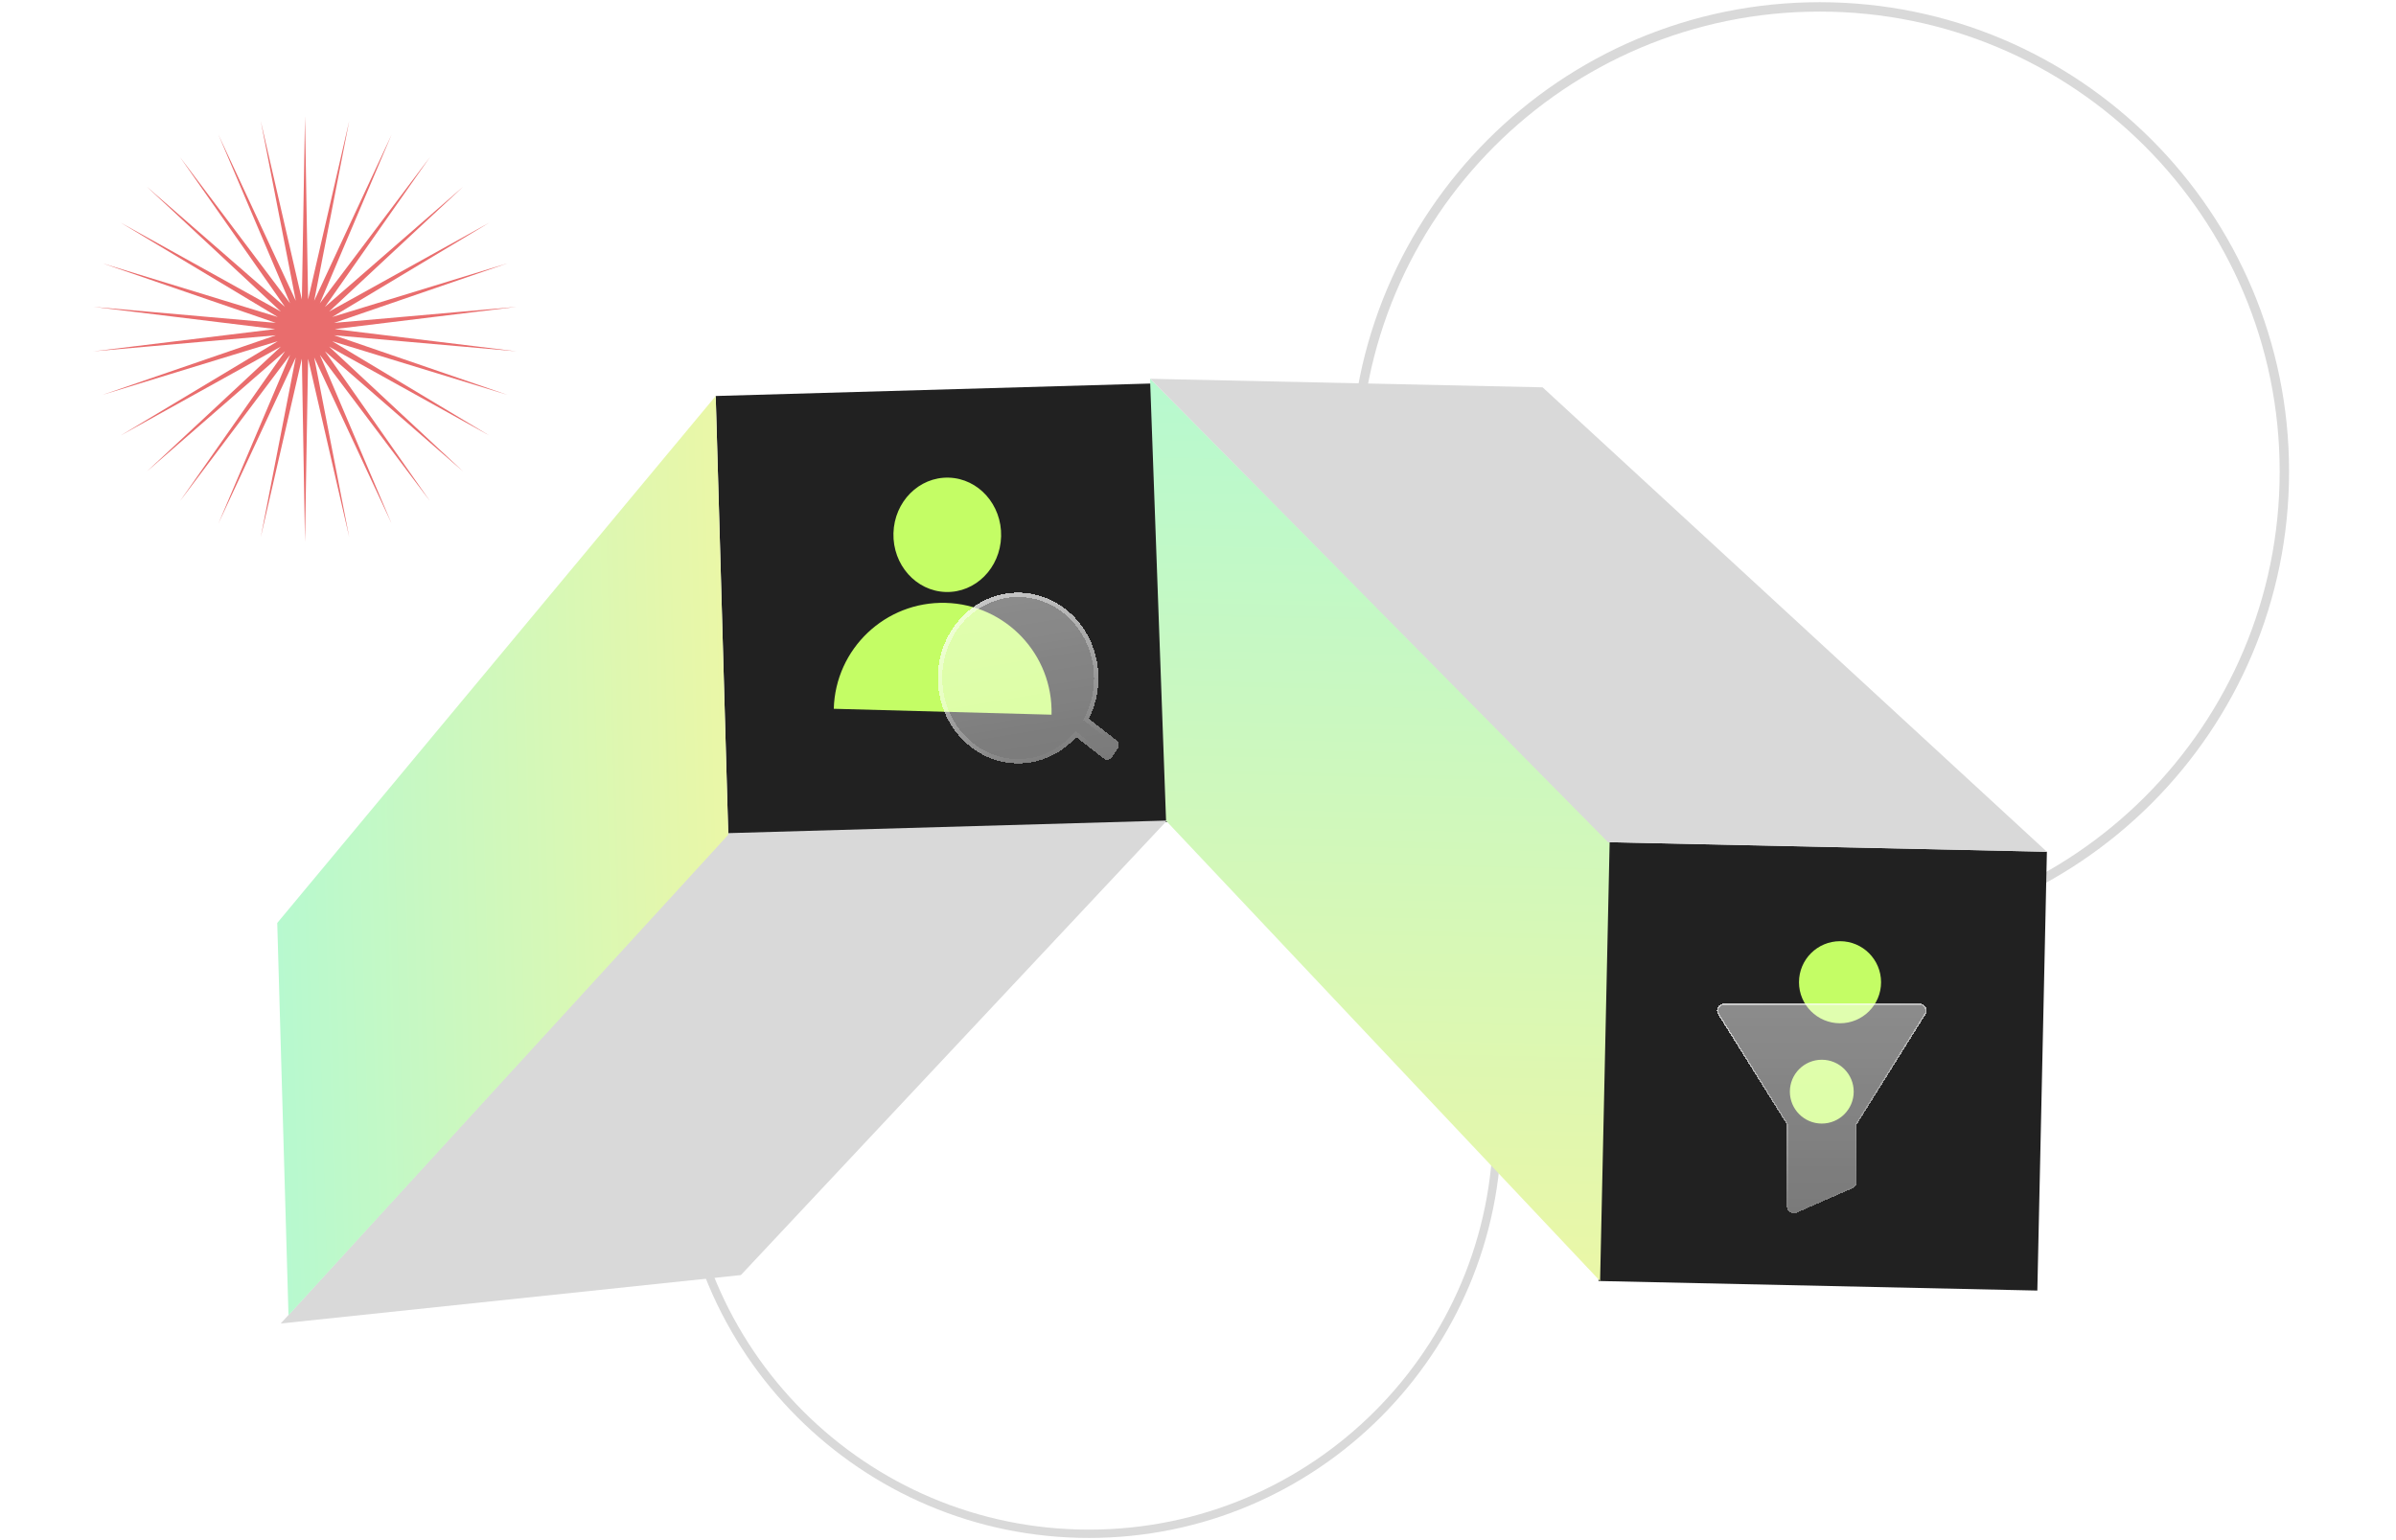
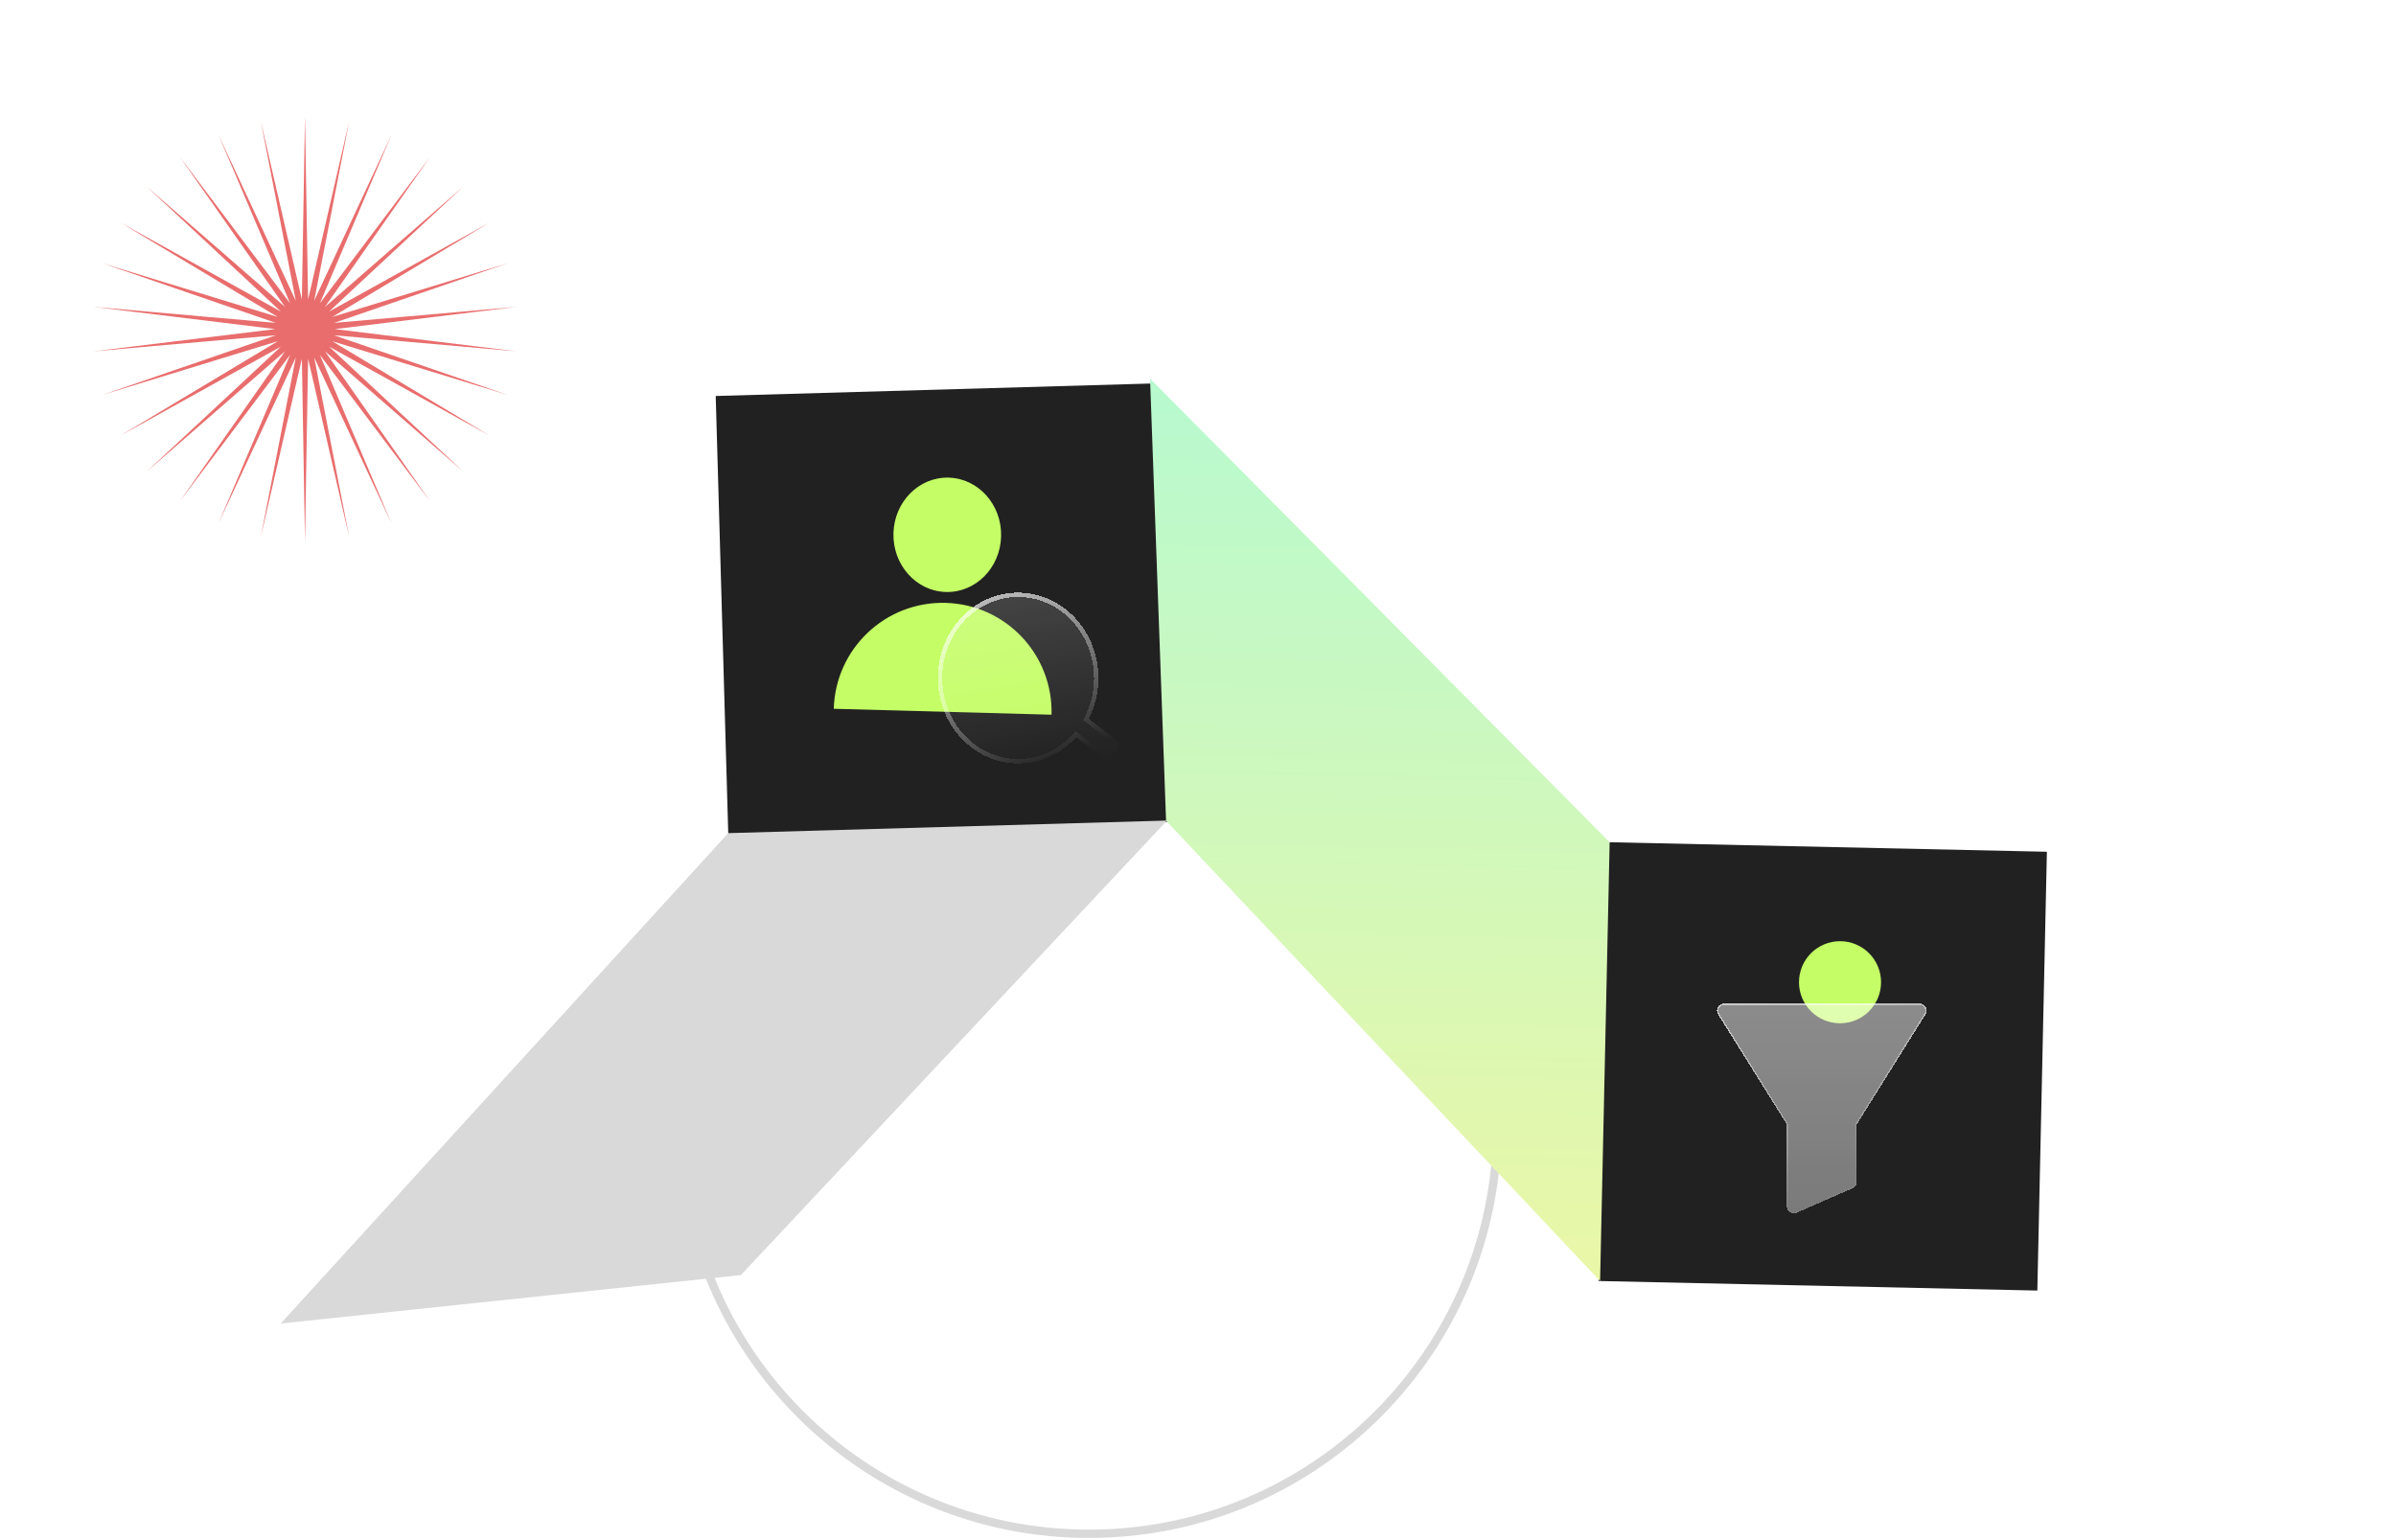
<svg xmlns="http://www.w3.org/2000/svg" width="546" height="351" viewBox="0 0 546 351" fill="none">
  <g clip-path="url(#clip0_3283_28706)">
-     <path d="M307.705 107.464C307.705 166.539 355.594 214.428 414.669 214.428C473.743 214.428 521.633 166.539 521.633 107.464C521.633 48.389 473.743 0.5 414.669 0.5C355.594 0.5 307.705 48.389 307.705 107.464ZM519.492 107.464C519.492 165.356 472.561 212.288 414.669 212.288C356.776 212.288 309.845 165.356 309.845 107.464C309.845 49.572 356.776 2.64 414.669 2.64C472.561 2.64 519.492 49.572 519.492 107.464Z" fill="#D9D9D9" />
    <path d="M342.158 256.5C342.158 308.415 300.073 350.5 248.158 350.5C196.243 350.5 154.158 308.415 154.158 256.5C154.158 204.585 196.243 162.5 248.158 162.5C300.073 162.5 342.158 204.585 342.158 256.5ZM156.056 256.5C156.056 307.367 197.291 348.602 248.158 348.602C299.025 348.602 340.261 307.367 340.261 256.5C340.261 205.633 299.025 164.398 248.158 164.398C197.291 164.398 156.056 205.633 156.056 256.5Z" fill="#D9D9D9" />
    <rect x="163.096" y="90.246" width="100.028" height="100.028" transform="rotate(-1.641 163.096 90.246)" fill="#212121" />
    <path d="M165.949 189.872L265.936 187.007L168.835 290.588L63.969 301.627L165.949 189.872Z" fill="#D9D9D9" />
-     <path d="M63.178 210.345L163.093 90.248L165.958 190.235L115.849 244.992L65.74 299.749L63.178 210.345Z" fill="url(#paint0_linear_3283_28706)" />
    <rect x="466.445" y="194.117" width="100.028" height="100.028" transform="rotate(91.247 466.445 194.117)" fill="#212121" />
    <circle cx="419.305" cy="223.852" r="9.352" fill="#C4FD65" />
-     <circle cx="415.149" cy="248.789" r="7.274" fill="#C4FD65" />
    <g opacity="0.8" filter="url(#filter0_bd_3283_28706)">
      <path fill-rule="evenodd" clip-rule="evenodd" d="M391.449 225.707C391.73 225.201 392.264 224.887 392.843 224.887H437.454C438.034 224.887 438.568 225.201 438.848 225.707C439.129 226.215 439.113 226.832 438.805 227.324L423.115 252.428V265.515C423.115 266.148 422.741 266.722 422.161 266.975L409.415 272.552C408.921 272.767 408.354 272.719 407.904 272.426C407.454 272.131 407.183 271.63 407.183 271.092V252.429L391.494 227.325C391.185 226.833 391.169 226.216 391.45 225.708L391.449 225.707Z" fill="white" fill-opacity="0.5" shape-rendering="crispEdges" />
      <path fill-rule="evenodd" clip-rule="evenodd" d="M391.449 225.707C391.73 225.201 392.264 224.887 392.843 224.887H437.454C438.034 224.887 438.568 225.201 438.848 225.707C439.129 226.215 439.113 226.832 438.805 227.324L423.115 252.428V265.515C423.115 266.148 422.741 266.722 422.161 266.975L409.415 272.552C408.921 272.767 408.354 272.719 407.904 272.426C407.454 272.131 407.183 271.63 407.183 271.092V252.429L391.494 227.325C391.185 226.833 391.169 226.216 391.45 225.708L391.449 225.707Z" fill="url(#paint1_linear_3283_28706)" shape-rendering="crispEdges" />
      <path d="M438.674 227.243L438.674 227.243L422.985 252.347L422.962 252.384V252.428V265.515C422.962 266.088 422.623 266.606 422.1 266.834L422.1 266.834L409.354 272.411C408.908 272.605 408.395 272.562 407.988 272.298C407.581 272.031 407.336 271.578 407.336 271.092V252.429V252.385L407.313 252.347L391.624 227.244L391.624 227.243C391.345 226.799 391.33 226.241 391.584 225.782L391.604 225.746C391.863 225.31 392.334 225.04 392.843 225.04H437.454C437.978 225.04 438.46 225.325 438.714 225.782C438.968 226.241 438.953 226.798 438.674 227.243Z" stroke="url(#paint2_linear_3283_28706)" stroke-width="0.307" shape-rendering="crispEdges" />
    </g>
    <path d="M366.806 191.948L364.629 291.952L265.723 187.051L262.072 86.293L366.806 191.948Z" fill="url(#paint3_linear_3283_28706)" />
-     <path d="M351.533 88.274L466.443 194.113L366.439 191.937L314.277 139.132L262.114 86.328L351.533 88.274Z" fill="#D9D9D9" />
    <path d="M69.5 26.5L70.21 68.247L79.584 27.56L71.598 68.542L89.227 30.693L72.895 69.12L98.008 35.763L74.043 69.954L105.543 42.547L74.993 71.009L111.502 50.75L75.703 72.238L115.626 60.013L76.142 73.588L117.734 69.93L76.29 75L117.734 80.07L76.142 76.412L115.626 89.987L75.703 77.762L111.502 99.25L74.993 78.991L105.543 107.453L74.043 80.046L98.008 114.237L72.895 80.88L89.227 119.307L71.598 81.458L79.584 122.44L70.21 81.753L69.5 123.5L68.79 81.753L59.416 122.44L67.402 81.458L49.773 119.307L66.105 80.88L40.992 114.237L64.957 80.046L33.458 107.453L64.007 78.991L27.498 99.25L63.297 77.762L23.374 89.987L62.858 76.412L21.266 80.07L62.71 75L21.266 69.93L62.858 73.588L23.374 60.013L63.297 72.238L27.498 50.75L64.007 71.009L33.458 42.547L64.957 69.954L40.992 35.763L66.105 69.12L49.773 30.693L67.402 68.542L59.416 27.56L68.79 68.247L69.5 26.5Z" fill="#E96D6D" />
    <ellipse cx="12.267" cy="13.03" rx="12.267" ry="13.03" transform="matrix(1 0.029 -0.026 1 203.938 108.5)" fill="#C4FD65" />
    <path d="M215.485 137.395C201.782 137.024 190.373 147.831 190.001 161.533L239.623 162.879C239.994 149.176 229.187 137.767 215.485 137.395Z" fill="#C4FD65" />
    <g opacity="0.8" filter="url(#filter1_bd_3283_28706)">
-       <path fill-rule="evenodd" clip-rule="evenodd" d="M248.105 158.802C252.414 150.36 250.288 139.616 242.792 133.796C234.627 127.457 223.183 129.358 217.231 138.044C211.279 146.729 213.072 158.908 221.237 165.248C228.734 171.068 238.994 169.941 245.231 162.996L251.55 167.902C252.124 168.347 252.928 168.214 253.346 167.603L254.705 165.62C255.124 165.01 254.998 164.154 254.424 163.708L248.105 158.802Z" fill="white" fill-opacity="0.5" shape-rendering="crispEdges" />
      <path fill-rule="evenodd" clip-rule="evenodd" d="M248.105 158.802C252.414 150.36 250.288 139.616 242.792 133.796C234.627 127.457 223.183 129.358 217.231 138.044C211.279 146.729 213.072 158.908 221.237 165.248C228.734 171.068 238.994 169.941 245.231 162.996L251.55 167.902C252.124 168.347 252.928 168.214 253.346 167.603L254.705 165.62C255.124 165.01 254.998 164.154 254.424 163.708L248.105 158.802Z" fill="url(#paint4_linear_3283_28706)" shape-rendering="crispEdges" />
      <path d="M247.662 158.58L247.473 158.95L247.796 159.201L254.115 164.107C254.482 164.392 254.564 164.95 254.296 165.341L252.937 167.324C252.683 167.695 252.207 167.774 251.859 167.503L245.54 162.597L245.177 162.315L244.864 162.663C238.803 169.413 228.837 170.51 221.546 164.849C213.588 158.67 211.839 146.788 217.64 138.323C223.428 129.878 234.544 128.03 242.483 134.195C249.787 139.866 251.864 150.347 247.662 158.58Z" stroke="url(#paint5_linear_3283_28706)" shape-rendering="crispEdges" />
    </g>
  </g>
  <defs>
    <filter id="filter0_bd_3283_28706" x="379.73" y="217.207" width="70.839" height="70.837" filterUnits="userSpaceOnUse" color-interpolation-filters="sRGB">
      <feFlood flood-opacity="0" result="BackgroundImageFix" />
      <feGaussianBlur in="BackgroundImageFix" stdDeviation="1.536" />
      <feComposite in2="SourceAlpha" operator="in" result="effect1_backgroundBlur_3283_28706" />
      <feColorMatrix in="SourceAlpha" type="matrix" values="0 0 0 0 0 0 0 0 0 0 0 0 0 0 0 0 0 0 127 0" result="hardAlpha" />
      <feOffset dy="3.84" />
      <feGaussianBlur stdDeviation="5.76" />
      <feComposite in2="hardAlpha" operator="out" />
      <feColorMatrix type="matrix" values="0 0 0 0 0 0 0 0 0 0 0 0 0 0 0 0 0 0 0.08 0" />
      <feBlend mode="normal" in2="effect1_backgroundBlur_3283_28706" result="effect2_dropShadow_3283_28706" />
      <feBlend mode="normal" in="SourceGraphic" in2="effect2_dropShadow_3283_28706" result="shape" />
    </filter>
    <filter id="filter1_bd_3283_28706" x="198.719" y="120.051" width="71.234" height="68.941" filterUnits="userSpaceOnUse" color-interpolation-filters="sRGB">
      <feFlood flood-opacity="0" result="BackgroundImageFix" />
      <feGaussianBlur in="BackgroundImageFix" stdDeviation="2" />
      <feComposite in2="SourceAlpha" operator="in" result="effect1_backgroundBlur_3283_28706" />
      <feColorMatrix in="SourceAlpha" type="matrix" values="0 0 0 0 0 0 0 0 0 0 0 0 0 0 0 0 0 0 127 0" result="hardAlpha" />
      <feOffset dy="5" />
      <feGaussianBlur stdDeviation="7.5" />
      <feComposite in2="hardAlpha" operator="out" />
      <feColorMatrix type="matrix" values="0 0 0 0 0 0 0 0 0 0 0 0 0 0 0 0 0 0 0.08 0" />
      <feBlend mode="normal" in2="effect1_backgroundBlur_3283_28706" result="effect2_dropShadow_3283_28706" />
      <feBlend mode="normal" in="SourceGraphic" in2="effect2_dropShadow_3283_28706" result="shape" />
    </filter>
    <linearGradient id="paint0_linear_3283_28706" x1="62.847" y1="198.773" x2="166.118" y2="195.814" gradientUnits="userSpaceOnUse">
      <stop stop-color="#B7F9CF" />
      <stop offset="1" stop-color="#EAF7A7" />
    </linearGradient>
    <linearGradient id="paint1_linear_3283_28706" x1="415.149" y1="224.887" x2="415.149" y2="272.685" gradientUnits="userSpaceOnUse">
      <stop stop-color="white" stop-opacity="0.2" />
      <stop offset="1" stop-color="white" stop-opacity="0" />
    </linearGradient>
    <linearGradient id="paint2_linear_3283_28706" x1="381.181" y1="221.443" x2="395.827" y2="277.68" gradientUnits="userSpaceOnUse">
      <stop stop-color="white" />
      <stop offset="1" stop-color="white" stop-opacity="0" />
    </linearGradient>
    <linearGradient id="paint3_linear_3283_28706" x1="314.375" y1="87.431" x2="309.949" y2="290.762" gradientUnits="userSpaceOnUse">
      <stop stop-color="#B7F9CF" />
      <stop offset="1" stop-color="#EAF7A7" />
    </linearGradient>
    <linearGradient id="paint4_linear_3283_28706" x1="230.248" y1="130.108" x2="236.998" y2="170.726" gradientUnits="userSpaceOnUse">
      <stop stop-color="white" stop-opacity="0.2" />
      <stop offset="1" stop-color="white" stop-opacity="0" />
    </linearGradient>
    <linearGradient id="paint5_linear_3283_28706" x1="202.611" y1="131.694" x2="223.432" y2="176.74" gradientUnits="userSpaceOnUse">
      <stop stop-color="white" />
      <stop offset="1" stop-color="white" stop-opacity="0" />
    </linearGradient>
    <clipPath id="clip0_3283_28706">
      <rect width="546" height="350" fill="white" transform="translate(0 0.5)" />
    </clipPath>
  </defs>
</svg>